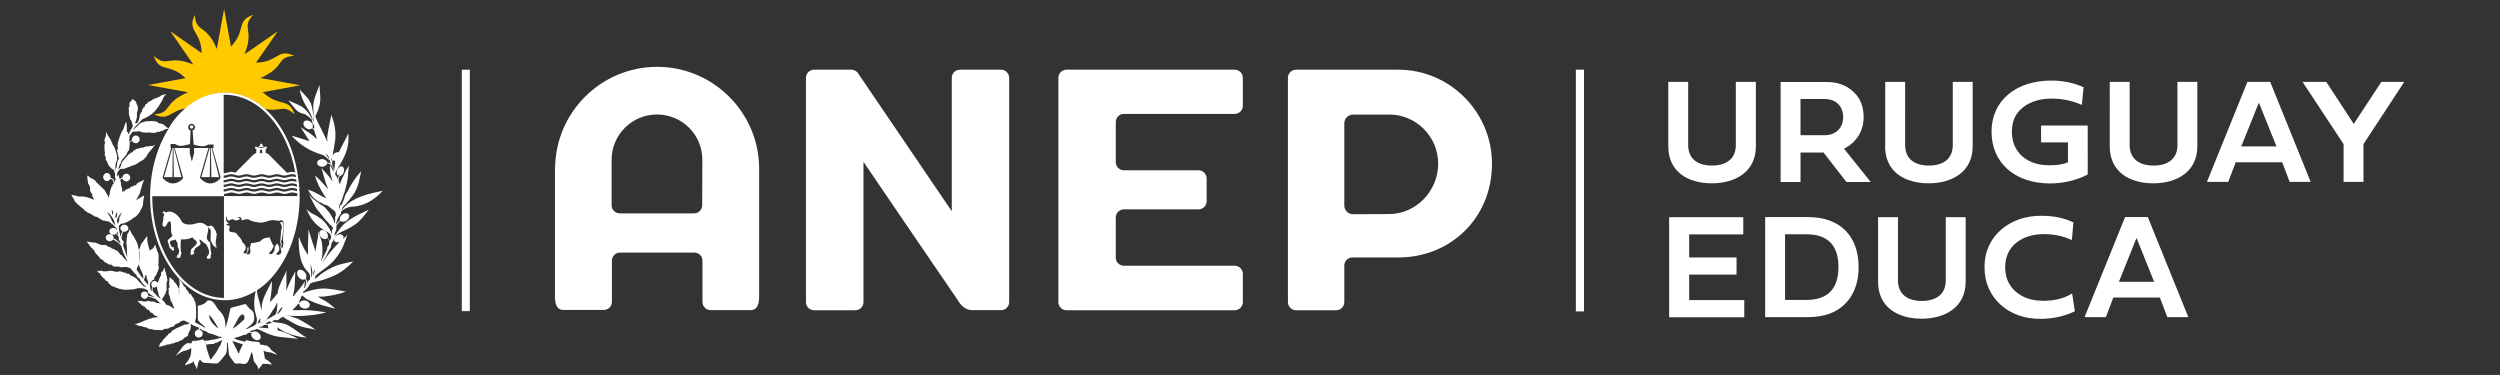
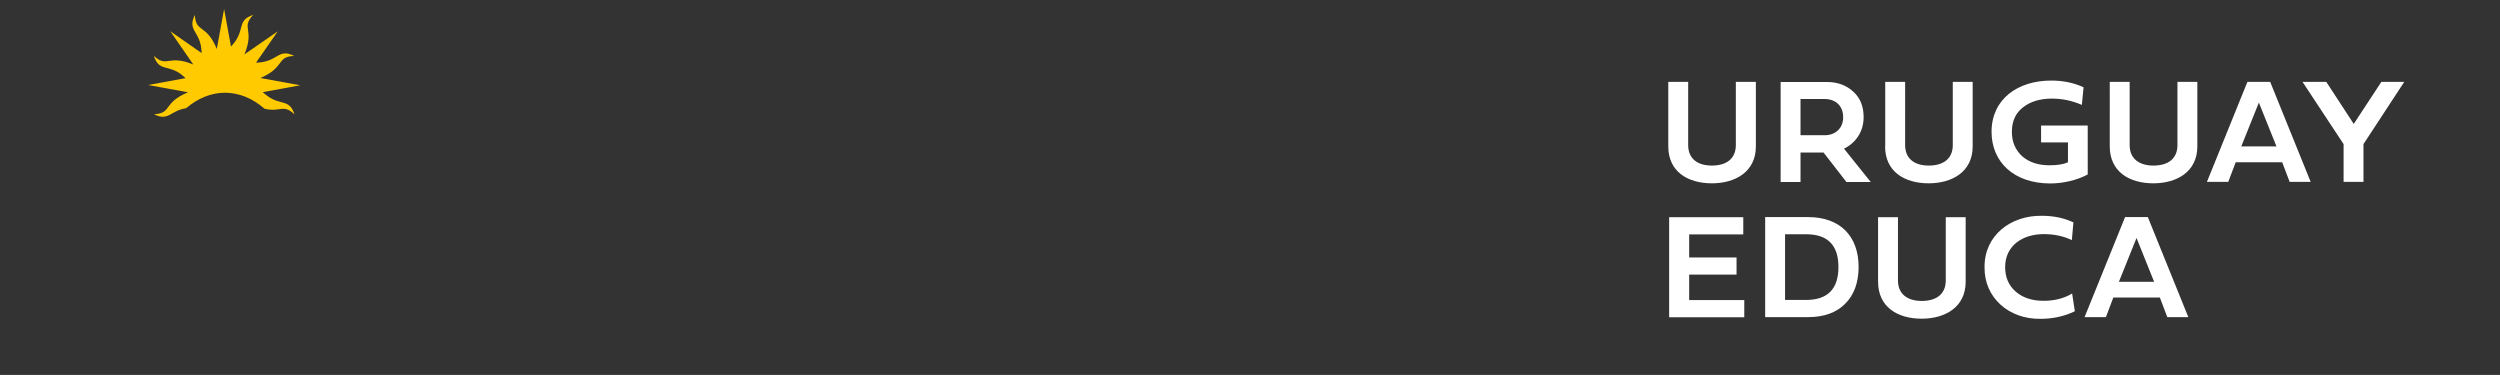
<svg xmlns="http://www.w3.org/2000/svg" version="1.1" id="Capa_1" x="0px" y="0px" viewBox="0 0 1747 262" style="enable-background:new 0 0 1747 262;" xml:space="preserve">
  <rect x="0" y="0" width="1747" height="262" fill="#333333" stroke="none" />
  <style type="text/css">
	.st0{fill:#FFFFFF;}
	.st1{fill:#FFCB00;}
</style>
  <g>
-     <path class="st0" d="M322.7,217.4h5.6V48.7h-5.6V217.4z M490.8,111.6L490.8,111.6l-0.1,31.8h0c0,3.1-2.5,5.7-5.7,5.7h-51.9   c-3.1,0-5.7-2.5-5.7-5.7v-31.8h0c0-17.4,14.2-31.6,31.7-31.6C476.7,80,490.8,94.2,490.8,111.6 M530.5,207.6v-92.9l0,3.3   c0-39.3-32-71.3-71.3-71.3c-39.3,0-71.3,32-71.3,71.3l-0.1-3.3v92.9c0,6.5,2.5,9,5.7,9h28.4c3.1,0,5.7-2.5,5.7-5.7v-28.7   c0-3.1,2.5-5.7,5.7-5.7h51.9c3.1,0,5.7,2.5,5.7,5.7V211c0,3.1,2.5,5.7,5.7,5.7h28.4C528,216.6,530.5,214.1,530.5,207.6    M705.2,211.1V54.4c0-3.1-2.5-5.7-5.7-5.7h-28.7c-3.1,0-5.7,2.5-5.7,5.7v93.2l-65.7-96.7c-1-1.3-2.7-2.2-4.5-2.2h0h-26   c-3.1,0-5.7,2.5-5.7,5.7v156.7c0,3.1,2.5,5.7,5.7,5.7h28.8c3.1,0,5.7-2.5,5.7-5.7h0l0-98c0,0,66,97,67.7,99.3   c1.7,2.3,5,4.3,7.9,4.3h1.5h19.1C702.6,216.8,705.2,214.2,705.2,211.1 M868.5,211.1v-19.7c0-3.1-2.5-5.7-5.7-5.7v0h-77.4   c-3.1,0-5.7-2.5-5.7-5.7v-28c0-3.1,2.5-5.7,5.7-5.7h52.1c3.1,0,5.7-2.5,5.7-5.7v-15.9c0-3.1-2.5-5.7-5.7-5.7h-52.1   c-3.1,0-5.7-2.5-5.7-5.7v-28c0-3.1,2.5-5.7,5.7-5.7v0h77.4v0c3.1,0,5.7-2.5,5.7-5.7V54.4c0-3.1-2.5-5.7-5.7-5.7H745.3   c-3.1,0-5.7,2.5-5.7,5.7v156.7c0,3.1,2.5,5.7,5.7,5.7h117.5C865.9,216.8,868.5,214.2,868.5,211.1 M1005,114.4   c0,19-15.4,35.2-34.4,35.2l-25.1,0.1c-3.4,0-6.1-2.7-6.1-6.1V86.2c0-3.4,2.7-6.1,6.1-6.1v0h25.1V80C989.6,80,1005,95.4,1005,114.4    M1042.6,114.4c0-36.1-29.4-65.7-65.5-65.7l-71.4,0l0,0c-3.1,0-5.7,2.5-5.7,5.7v156.7c0,3.1,2.5,5.7,5.7,5.7v0h28v0   c3.1,0,5.7-2.5,5.7-5.7v-25.5c0-3.1,2.5-5.7,5.7-5.7v0h32C1013.1,180,1042.6,152.8,1042.6,114.4 M1106.9,48.7h-5.7v168.9h5.7V48.7z   " />
-     <path class="st0" d="M100.5,131.5C100.5,131.5,100.5,131.5,100.5,131.5C100.5,131.5,100.5,131.5,100.5,131.5" />
-     <path class="st0" d="M100.8,131c-0.1,0.1-0.2,0.3-0.3,0.4v0C100.7,131.3,100.7,131.2,100.8,131" />
-   </g>
+     </g>
  <polygon class="st0" points="100.4,132.4 100.6,132 100.6,132 " />
  <g>
    <path class="st1" d="M205.6,39.1c-11.5-5.8-11.1,4.4-26.7,4.7l15.2-21.9L170.8,38c7.4-17.8-2.7-18.2,6.1-27.6   c-11.5,3.8-5.5,10.2-13.8,20.2c-0.4,0.5-0.9,1-1.3,1.5c-0.1,0.1-0.3,0.3-0.4,0.4l-4.8-26.2l-5.1,27.9c-7.3-17.8-14.8-11-15.3-23.8   c-5.8,11.5,4.4,11.1,4.7,26.7L119,21.8l16.1,23.3c-17.8-7.4-18.2,2.7-27.6-6.1c3.5,10.9,9.4,6.2,18.5,12.5c0.3,0.2,0.7,0.5,1,0.8   c0.9,0.7,1.7,1.4,2.7,2.3l-26.2,4.8l27.9,5.1c-17.8,7.3-11,14.8-23.8,15.3c10.3,5.2,11.1-2.4,22.5-4.2c8.1-6.9,17.4-10.8,27.1-10.8   c10,0,19.4,4,27.7,11.2c11.3,2.6,12.9-3.6,20.9,3.9c-3.7-11.3-9.9-5.7-19.7-13.4c-0.4-0.3-0.9-0.7-1.3-1.1   c-0.1-0.1-0.2-0.1-0.3-0.2c-0.3-0.3-0.6-0.6-0.9-0.8l26.2-4.8l-27.9-5.1C199.6,47,192.8,39.5,205.6,39.1" />
-     <path class="st0" d="M92.3,97.8L92.3,97.8L92.3,97.8z M90,94.2l-0.6-1.7l-0.8-0.6v-1.2v-1.5v-1.6l-0.2-1.1l-0.3-1.5l-0.9,2.1   l-0.3,1.3l-0.7,1.8L85.8,91l-0.6,0.7l-0.4,1.2l-0.4,0.6l-0.2,0.9l-0.5,0.6l-0.2,1.4L83,97.2L82.9,98l-0.5,1.2l-0.1,1.2l-0.2,1.8   l0.4,1.1l-0.3,0.7l-0.4,1.3l0.5,1.5v1.3l0.5,1.8l0.4,0.7l-0.4,0.7l-0.8,1.7l-0.2,1.7l-0.1,0.8l-0.1,1.3l-0.6,0.7l-0.3,0.4l-0.1,0.5   l-0.1,0.5l0.2,0.8l0.2,0.6l0,0l0,0l-0.7-1.7l0.5-1.8v-1.4l0.3-1.5l0.3-1.2l0.2,0.2l0.3-1.6v-1.7l-0.3-2.1l-0.5-1.6l-0.8-2.4   l-0.7-1.4l-0.7-0.9l-0.5-1.5l-1.1-2.2l-1-1.6l-1.3-2.1v-0.1l-0.6-1.4l-0.1-0.4l0.1,0l-0.1-0.3l-0.1,1.7l-0.2,2.2l-0.5,0.9l-0.2,0.7   L73,97.9v0.7l0.4,0.7l-0.1,0.6l-0.1,0.8l-0.2,0.5v0.7v0.8v1l0.2,0.6l-0.2,0.5v0.4l0.2,0.7l0.2,0.4l-0.3,1.9l0.3,0.4v0.4l0.5,0.8   v1.4L74,112l1,1.1l0.2,0.9l0.8,1.7l1,1.1l1.1,1.1l1.3,0.7l0.5,1.3l0.5,1.2v1.7v1.1l0.3,1l0.3,0.4l0.1-0.1l0.7-0.7l0.1-0.2v-0.9   l-0.1-1.6l0.3-1.4l1.2-1.6l0.8-0.7l2.8-0.2l2-0.8l1.6-0.6l1.5-0.6l1.8-0.6l1.3-0.5l2.2-1.5l2.8-1.6l2.1-2.2l1.1-1.9l1.1-1.5l2-2.3   l0.8-1.2l1.4-1.5l-2,0.9H106l-1.7,0.2l-1.5,0.1l-1,0.1l-1.7,0.7l-1.3,0.1l-1.8,0.5l-2,0.5l-0.9,0.8l-0.6,0.1l-1.1,1.4l-1,0.2   c0,0-0.8,0.9-1.1,1c-0.4,0.2-0.7,0.5-0.7,0.5l-0.7,0.8l-0.5,0.5l-0.1,0.4l-0.4,0.4l-0.5,0.1l-0.6,1.2l-0.5,0.4l-0.4,0.4l-0.9,1.4   l-0.3,1.3l-0.5,1.2L84,117l-1.4,1.5l0.5-2l0.4-1.1l0.8-1.3l0.5-1.7l1.3-1.7l1.1-1.2l1.4-2l0.6-1.5l1-1.2l0.2-1.9l0.3-2.6L90.3,99   l0.1,0.6l0.5-0.4l1.2-0.8l0.2-0.1v0c0.4,1.1,1.4,1.8,2.6,1.8c1.5,0,2.7-1.2,2.7-2.7c0-1.5-1.2-2.7-2.7-2.7c-1.5,0-2.7,1.3-2.7,2.7   c0,0.1,0,0.3,0.1,0.4L91,98.6l-0.8,0.3l0.4-3.1L90,94.2z M100.6,137.3C100.6,137.3,100.6,137.3,100.6,137.3   c0.1-0.1,0.1-0.1,0.2-0.3C100.8,137.1,100.7,137.2,100.6,137.3 M183.1,240.5l-0.2,0l0.3,0.1L183.1,240.5z M133.9,89.9   c0.7,0,1.2-0.6,1.2-1.2c0-0.7-0.5-1.2-1.2-1.2c-0.7,0-1.2,0.6-1.2,1.2C132.7,89.3,133.2,89.9,133.9,89.9 M180.9,102.4   c0,0.1,0,0.4,0.1,0.5h3c0.1-0.2,0.1-0.4,0.1-0.5c0-0.3-0.2-0.5-0.4-0.5h-0.6H182h-0.7C181,101.9,180.9,102.2,180.9,102.4    M183.2,101.9c0.2-0.3,0.3-0.4,0.3-0.7c0-0.4-0.4-0.8-0.9-0.8c-0.5,0-0.9,0.4-0.9,0.9c0,0.2,0.1,0.3,0.3,0.6H183.2z M151.8,173.7   c-0.1-0.5-1.1-1.1-1.3-1.9c0.3-0.2,0.6,0.4,1.2,0.2c-2.1-1.6-0.2-5.2-0.4-7.9c0.1-0.3,0.3,0.3,0.3,0.5c0.2-0.8-0.4-1.7-0.7-2.3   c0-0.4,0.4,0.3,0.3-0.2c-1.2-1.4-1.7-4.1-3.8-4.4c-0.7-0.1-1.4,0.5-2.1,0.4c-0.6,0-1.2-0.8-2-1.3c-1.2-0.8-3-1.5-5.1-1   c-1.5,0.4-3,1-5,1.1c-2.5,0.2-4.7-0.4-5.8-1.6c-0.7-0.7-1-1.8-1.6-2.6c-1.8-2.5-5.7-6.4-9.9-4.2c-0.6-0.4-1.1-1.1-1.6-1   c-0.1,0.4,0.2,0.8,0.2,0.8s-0.6-0.3-1-0.1c0,0.6,1.1,0.9,1.2,1.6c0.1,0.6-0.4,1.1-0.6,1.8c0,0.2,0.1,0.5,0.1,0.8   c-0.1,2.4-1.3,4.4-0.2,5.8c2.5,1.1,2.4-2.3,3.8-3.2c0.3-0.2,0.7,0.1,1-0.5c1.7,2.5-0.3,7.9,1.8,10c-0.4,0.7-1.1,1.2-1.7,1.8   c-0.4,0.4-1.5,1.2-1.7,1.7c-0.2,0.7,0.4,1.8,0.7,2.7c0.3,0.9,0.5,1.7,0.7,2.7c1.2,0.4,1.3,1.8,3,1.7c0.3-0.9-0.3-1.8-0.5-2.6   c-0.4,0.1-0.7,0.2-1,0.3c-0.3-1.3-1.7-2.3-1.3-3.8c0.4-1.3,2.8-0.9,4-1.7c0.1,1.2,1.3,2.1,1.4,3.6c0,0.3-0.2,0.7-0.1,1   c0.2,1.4,1.3,2.5,1.1,3.9c-0.1,0.6-0.7,1.1-0.3,1.8c-0.9,0.3-1.2,1.3-1.6,2.2c0.7,0.5,1.9,0.5,2.7,0.1c0.4-1,0.1-2.1,0.9-2.7   c-1.1-3-0.6-6.3-0.5-9.9c3.4,0.2,6.2-0.3,8.1-1.6c0.4,1.8,3.3,2.2,3.1,4.1c-0.1,0.7-2.1,2.7-2.7,3.2c-0.4,0.4-1,0.7-1.3,1.2   c-0.2,1.5-0.6,2.2-0.4,3.8c1.3,0.4,2.1-0.5,2.6-1.2c0-0.6-0.4-0.8-0.7-1.1c0.1-0.4,0.7-0.3,0.8-0.7c0-2.3,3.5-2.7,4.1-4.3   c0.5-1.3-0.6-1.8-0.7-3.3c1.7,0.3,2.7,2.4,4.5,3c1.1,1.5,2.7,4.3,2.2,6.9c-0.2,0.9-1.5,1.7-1.6,2.9c0.3,0.8,1.8,0.8,2.6,0.3   c0.6-1.2-0.1-2.4,0.8-3.4c-1-2.3-0.6-4.8-1-7.4c-0.1-0.5-1-0.9-1.3-1.3c-2.4-2.8,0.6-5.7-0.1-9.4c0.8,0.2,1.2,0.8,1.4,1.6   c0.2,0,0.1-0.4,0.1-0.6c0.7,0.7,0.5,2.7,0,3.5c0.2,0.2,0.4-0.4,0.7-0.5c-0.2,0.8-0.3,1.7-0.8,2.2c0.1,0.5,0.4-0.3,0.7-0.3   c-0.4,1.1-0.5,2.5-0.3,3.8c0.2-0.1,0.1-0.5,0.2-0.7c0.4,2,1.5,3.3,2.6,4.6c0.2-0.2-0.3-0.6-0.3-0.9   C150.1,172.7,150.9,173.2,151.8,173.7 M233.5,119.5v0.2v0l-0.2,1.2v0l0.2-1.2l-0.1-1.2l-0.5-1.4l-0.6-1.4l-0.2-1l0.1-1.8l0.3-0.9   c0.5,0.3,1.1,0.4,1.7,0.3c-0.3,2-0.2,4-0.6,6L233.5,119.5z M232.1,111.6l-0.6,1.1v-2.2c0-0.1,0-0.2,0.1-0.3   C231.6,110.7,231.7,111.2,232.1,111.6C232,111.6,232,111.6,232.1,111.6 M233,120.6l0.2,0.2l0,0.1L233,120.6z M219.5,81.7l-0.5,3.9   c0,0.1,0,0.1,0,0.2l0-0.2v0c-0.1-0.9-0.2-1.9,0.1-2.9C219.2,82.4,219.4,82,219.5,81.7 M234.3,156.6l-0.5,0.5l0,0L234.3,156.6z    M232.5,168.9l0.7-0.4l0.4-0.3c0.1,0.1,0.1,0.3,0.2,0.4c0.8,0.9,2.3,0.9,3.6,0.3c-2.5,2.6-4.9,5.2-7.2,8c-2.3,2.9-5,7.1-5,7.1   l1.7-3.3l0.4-0.6l0.8-1.4l0.5-1.2l0.6-1l0.5-1.2l0.5-0.9l0.5-0.8l0.4-0.6l0.1-0.7l0.2-0.7l0.2-0.9V170l0.3-0.4L232.5,168.9z    M219.9,189.7l-1.1,3.2v-0.1l0.1-1.7l0.5-1.8l0.5-0.8V189.7z M218.8,193.5L218.8,193.5L218.8,193.5z M218.3,190.6l-0.5,2.4   l-0.5,0.9l0.2-2.8l-0.2-2.4l-0.2-2.3l-0.2-1.4l-1-2.2v0l1.3,2.8l0.6,1.7l0.3,1.4L218.3,190.6z M217.1,196l0.2,0.3l0,0L217.1,196z    M213.1,193.6L213.1,193.6L213.1,193.6L213.1,193.6z M197.5,214.3l-0.7,1.8l-1.1,1.8l-1.3,1.2l-0.8,0.4l-0.4,0.7l0.4-0.7l0.8-1.5   l0.8-1.2l1.1-1.5L197.5,214.3z M193.8,212.6l-0.2,2.3v1.5l-0.5,2l-0.7,1.5l-0.3,0.1l-2.4,1.5l-3.3,1.8l-0.1,0.1l-0.2,0.2l-3.9,2.5   l0.1-0.1l-1,0.6v0l1.4-0.9h0l-0.5,0.3l-0.1,0.1l4-2.6l0.7-1l0.5-0.7l1.4-1.9l1.9-3.1l1.6-2.3l1-2.2l0.5-1.1V212.6z M181.9,223.7   l-0.1,1.7l-0.2,0.9l0.2-0.9v-0.1l-0.2,0.1l-1.4,0.7l-0.1,0.3l-0.1,0.1l0.1-0.1l0.2-1.2l0.5-1.1l0.7-1.2l0.4-0.6V223.7z    M180.8,228.7l0.1-0.3l1.3-0.1h0.5l1.2-0.7l0.5-0.5l1.3-0.1h1.6c-0.2,0.7-0.1,1.6,0.3,2.4c-2.9-0.3-5.1-0.3-6.2-0.6L180.8,228.7z    M188.5,223.9l0.2-0.3h0L188.5,223.9z M187.6,226.4L187.6,226.4l-2.2-0.3l1-0.6l1-0.5l1.2-0.4l-0.2-0.3l0.3,0.3l0.9,0.7   c0.2,0.2,0.5,0.4,0.7,0.6C189.3,225.6,188.3,225.7,187.6,226.4L187.6,226.4z M191.5,221.1l0.6-0.4L191.5,221.1L191.5,221.1z    M191.6,223L191.6,223L191.6,223L191.6,223z M180.8,169c-1.5,0.4-3.4,0.7-5.5,1l-0.2,1.5l-0.4,1.6c0.2,1.3,0.5,2.4,0.1,3.6l-0.5,1   c-1,0-1.7,0.1-1.9-0.1c-0.2-0.3,0.4-0.9,1.1-2.4l0.2-1.3v-0.9l-0.4-0.3l-0.4,0.5l-0.1,1.2l0.1,1.1c-0.4,0.7-0.6,1.3-1.3,1.7   l-0.6-0.1c-0.6,0-0.8-0.1-0.8-0.2c-0.1-0.3,0.2-1,0.6-1.5l0.7-1l0.2-0.9c0-1.3-0.3-2.2-1-3c0,0,0,0,0,0h0c-0.3-0.3-0.7-0.6-1.1-0.9   c-0.8-2.2-1.6-3.5-3.4-5c-0.7-2.1-2.7-2.4-4.7-2.4c-1.2-0.6-1.4-0.9-1.4-2.2l0.3-0.5l0.1-1.7c-1.2-0.2-1.7-0.2-2.5-0.9l1.3-0.5   l0.6-0.3l-1.5-1.2c-0.6-1.6-0.6-2.5,0.2-4c0,1.3-0.2,3.3,1.7,3.3c0.2-0.4,0.6-0.7,1-0.8c0.5-0.2,1.3-0.1,1.8-0.1l0.8,0.5   c0.5,0.3,2.8,0.4,3.6-0.7c0.4-0.7-0.8-0.9-1.7-1.2c0.8-0.2,1.8-0.4,2.6,0.2c0.4,0.3,0.4,1.1,0.3,1.8h0.4c1.5-0.2,2.4-0.8,3.9-0.7   c1.6,0.1,1.2,1.6,9.1,2.4c3.4-0.1,5.2-1.6,8.4-1.8c1.7-0.1,2.6,0.5,4.4,0.5c2.1-0.5,2.8-0.8,3.3,1.6c0.3,4.1-0.5,8.2-0.4,12.2   c0.5,2.1,0.2,3.6-0.6,5.6l-0.6-1v-0.7c0.6-1.4,0.4-1.8-0.4-3.1l0.7-1.3c0.7-3.6,1.5-8.1,0.9-11.7c-0.4-0.8-0.6-0.9-1.5-0.7   l-0.6,0.4l0.4,0.6l0.7,1.3l0.1,0.7v1.5l-0.4,1.2l-0.2,2.2l-0.1,1.9l-0.2,1.9l-0.1,1.2l-0.2,1c0.7,1.5,0.7,1.7,0.3,3.2   c0.1,1.1,0.3,2,0.6,3.1c0.2,1.4-0.5,2.1-1.8,2.7l-1.1-0.1l-0.7-0.4c0.2-0.4,0.7-0.9,1.3-1.5c1.4-1.6,0.9-3.4,0.2-5   c-0.3-0.3-0.6-0.6-0.8-0.9l-0.4,0.4l-0.7,1l-0.7,1.3c0,1.8,0.1,2.1-1,3.6l-0.4,0.6c-0.7,0.5-1.2,0.5-2,0.6l-0.4-0.7l0.4-0.6   l0.1-0.6l0.8-0.3c0.7-1.2,1.3-2.1,1.8-3.3l-0.1-0.7l-0.5-0.6c-0.7-1.8-1.6-3-2.1-5h-0.1C182.3,166.2,183.1,168.6,180.8,169    M207.7,137h-51.2v51.7v19.5c-27.7-0.4-50.1-32.1-50.1-71c0,0,0-0.1,0-0.1h50.1v-1.6c1.8,0,3.5-1,5.3-1c1.8,0,3.5,1,5.3,1   s3.5-1,5.3-1c1.8,0,3.4,1,5.3,1c1.8,0,3.4-1,5.3-1c1.8,0,3.5,1,5.3,1c1.8,0,3.5-1,5.3-1c1.8,0,3.4,1,5.3,1c1.8,0,3.4-1,5.3-1   c1.3,0,2.5,0.4,3.7,0.7C207.7,135.8,207.7,136.4,207.7,137 M207.6,133.6c-1.2-0.3-2.4-0.7-3.6-0.7c-1.8,0-3.5,1-5.3,1   c-1.8,0-3.5-1-5.3-1c-1.8,0-3.5,1-5.3,1c-1.8,0-3.5-1-5.3-1c-1.8,0-3.4,1-5.3,1c-1.8,0-3.5-1-5.3-1c-1.8,0-3.5,1-5.3,1   s-3.5-1-5.3-1c-1.8,0-3.5,1-5.3,1v-1.6c1.8,0,3.5-1,5.3-1c1.8,0,3.5,1,5.3,1s3.5-1,5.3-1c1.8,0,3.4,1,5.3,1c1.8,0,3.4-1,5.3-1   c1.8,0,3.5,1,5.3,1c1.8,0,3.5-1,5.3-1c1.8,0,3.4,1,5.3,1c1.8,0,3.4-1,5.3-1c1.2,0,2.4,0.4,3.6,0.7   C207.6,132.5,207.6,133,207.6,133.6 M207.5,130.4c-1.2-0.3-2.3-0.7-3.5-0.7c-1.8,0-3.5,1-5.3,1c-1.8,0-3.5-1-5.3-1   c-1.8,0-3.5,1-5.3,1c-1.8,0-3.5-1-5.3-1c-1.8,0-3.4,1-5.3,1c-1.8,0-3.5-1-5.3-1c-1.8,0-3.5,1-5.3,1s-3.5-1-5.3-1   c-1.8,0-3.5,1-5.3,1v-1.6c1.8,0,3.5-1,5.3-1c1.8,0,3.5,1,5.3,1s3.5-1,5.3-1c1.8,0,3.4,1,5.3,1c1.8,0,3.4-1,5.3-1c1.8,0,3.5,1,5.3,1   c1.8,0,3.5-1,5.3-1c1.8,0,3.4,1,5.3,1c1.8,0,3.4-1,5.3-1c1.2,0,2.3,0.4,3.4,0.7C207.4,129.3,207.5,129.8,207.5,130.4 M207.2,127.1   c-1.1-0.3-2.1-0.6-3.2-0.6c-1.8,0-3.5,1-5.3,1c-1.8,0-3.5-1-5.3-1c-1.8,0-3.5,1-5.3,1c-1.8,0-3.5-1-5.3-1c-1.8,0-3.4,1-5.3,1   c-1.8,0-3.5-1-5.3-1c-1.8,0-3.5,1-5.3,1s-3.5-1-5.3-1c-1.8,0-3.5,1-5.3,1v-1.6c1.8,0,3.5-1,5.3-1c1.8,0,3.5,1,5.3,1s3.5-1,5.3-1   c1.8,0,3.4,1,5.3,1c1.8,0,3.4-1,5.3-1c1.8,0,3.5,1,5.3,1c1.8,0,3.5-1,5.3-1c1.8,0,3.4,1,5.3,1c1.8,0,3.4-1,5.3-1c1,0,2,0.3,3,0.6   C207.1,126,207.1,126.6,207.2,127.1 M181.6,107v-1.5c0-0.6,0.4-1,0.8-1c0.4,0,0.8,0.5,0.8,1v1.5H181.6z M188.1,122.7   c1.8,0,3.5-1,5.3-1c1.8,0,3.4,1,5.3,1c1.8,0,3.4-1,5.3-1c0.9,0,1.8,0.2,2.6,0.5c0.1,0.5,0.2,1.1,0.2,1.6c-0.9-0.3-1.9-0.5-2.8-0.5   c-1.8,0-3.5,1-5.3,1c-1.8,0-3.5-1-5.3-1c-1.8,0-3.5,1-5.3,1c-1.8,0-3.5-1-5.3-1c-1.8,0-3.4,1-5.3,1c-1.8,0-3.5-1-5.3-1   c-1.8,0-3.5,1-5.3,1s-3.5-1-5.3-1c-1.8,0-3.5,1-5.3,1v-1.6c1.8,0,3.5-1,5.3-1c1.8,0,3.5,1,5.3,1s3.5-1,5.3-1c1.8,0,3.4,1,5.3,1   c1.8,0,3.4-1,5.3-1C184.7,121.7,186.3,122.7,188.1,122.7 M206.3,120.5c-0.8-0.2-1.5-0.4-2.3-0.4c-1.2,0-2.3,0.4-3.4,0.7   c-3.1-3.1-11.2-11.1-12.4-12.5c-1.2-1.4-2.4-1.3-2.4-1.3s-0.1,0-0.2,0v-3h0.8v-1.5h-1.6v0.5H184c-0.1,0.3-0.2,0.5-0.3,0.5l-2.5-0.1   c-0.1,0-0.2-0.2-0.3-0.4h-1v-0.5h-1.6v1.5h0.8v3h0.2c0,0,0,0-0.1,0c-1,0-2.4,1.3-2.4,1.3l-12.3,12.4c-0.9-0.3-1.9-0.6-2.9-0.6   c-1.8,0-3.5,1-5.3,1V66.2c0.2,0,0.4,0,0.6,0C180.9,66.2,200.9,89.4,206.3,120.5 M154,124.5c-0.2,0.7-7,7.9-14.1,0   c-0.1-0.6-0.1-0.8-0.1-0.8l5.9-20.3h0.8l-5.8,20.4h5.9l0.3-20.4h0.5l0.3,20.4h5.4l-5.2-20.4h0.5l5.7,20.2   C153.9,123.7,153.9,123.9,154,124.5 M149.3,103.4h-13.7v3.7l-1.5,5.8l-1.5-5.8v-3.7v0h-13.4v-2.8c0,0,2.2,0.1,2.9,0   c2.8,1.4,3.8,2,10.6,0.1c0.3-1.7,0.4-9.4,0.4-9.4h0.5c-1.2-0.1-2.1-1.1-2.1-2.4c0-1.3,1.1-2.4,2.4-2.4c1.3,0,2.4,1.1,2.4,2.4   c0,1.2-0.9,2.2-2.1,2.4h0.4c0,0,0.7,8.7,0.7,9.7h0.2v0.1c1.8,0.3,6.3,2.4,10.1-0.1h0h3.6V103.4z M126.8,123.9l-5.2-20.4h0.5   l5.7,20.2c0,0,0,0.2,0.1,0.8c-0.2,0.7-7,7.9-14.1,0c-0.1-0.6-0.1-0.8-0.1-0.8l5.9-20.3h0.8l-5.8,20.4h5.9l0.2-20.4h0.5l0.3,20.4   H126.8z M179,226.6L179,226.6L179,226.6L179,226.6z M170.3,223.5c-2,1.8-3.9,3.7-6.1,5.1l-0.8,0.6l-0.7,0.4l-0.3,0.5l1-2l1.7-3.1   l1.4-2.6l1.3-1.8l1.7-1l1.7-0.8l-1.7,0.8h0.1C171,220.4,171.3,222.6,170.3,223.5 M171.4,218.8l1.9-0.9l1.5-0.2l0.9,0.3l0.6,0.9   l0.5,1.2l0.2,1.7l-0.3,1.6l-0.4,1.3l-1.4,1.5l-1.1,1l-0.9,0.7l-1.1,0.9l-0.2,0.1l-0.2,0.1l0.2-0.1l0.2-0.1l1.1-0.9l0.9-0.7l1.1-1   l1.4-1.5l0.4-1.3l0.3-1.6l-0.2-1.7l-0.5-1.2l-0.6-0.9l-0.9-0.3l-1.5,0.2L171.4,218.8z M162.4,238.2l0.3,0.1l5,1.7l2,0.6l-0.2,0.4   c-0.6,1.6-2,4.2-2.1,4.4c-0.1,0.5,0,1-0.4,1.3l-0.4,0.2l-0.2-0.4C165.4,244.1,163.7,241.3,162.4,238.2 M152.4,229.5l-0.5-0.4   c-3.3-2.9-5.3-4.6-5.9-9.1c2.7,2.4,4,5.2,5.9,8.1L152.4,229.5z M114.9,212.8l-0.9-0.5l-1-0.4l1,0.4L114.9,212.8z M112.2,209   l-0.7-0.7l-1.4-1.1l-0.9-1.1l-1.7-1.7l-0.9-1.3l0-0.9l0.2-1.7l0,0v0.1c0.3,0.2,0.7,0.3,1.1,0.3c0.7,0,1.4-0.4,1.8-0.9v0.6l0.3,2   l0.7,2.3l0,0.4l0.4,1.5l0.9,1.4L112.2,209z M110.1,199.3L110.1,199.3C110.1,199.3,110.1,199.3,110.1,199.3L110.1,199.3z    M103.6,198.5l-0.3,0.4l-0.7-1l-1.4-1.5l-0.5-0.5l-0.1-0.1v-0.2l0.4-1.2l0.5-1.6l0.4-0.7l-0.4-0.4v0l0.9,0.9l0.1,1.8l0.7,1.5   l0.3,1.3L103.6,198.5z M101.6,189.8l-0.7-0.6v0L101.6,189.8L101.6,189.8z M100.1,194.9L100.1,194.9l-1.6-2l-2-3l-1-1.4l0.1-0.7   l0.6-1.5l0.8-1.5l0.1,0.4l0.4,1.2l0.4,0.8v0.7l0.5,0.7l0.9,1.9l0.7,1.9l0.1,1.8L100.1,194.9z M82.9,155.2l-0.5,1.3l-0.2-0.5v0   l-0.1-0.3l-0.5-1.4l0.1-0.2l0.5-1.6l1.1-2l0.8-1.2l1.8-1.7l-1,1l-0.3,1l-0.4,0.4l-0.1,1.1l-0.7,0.8l-0.1,2L82.9,155.2z M81.8,147.9   l0.1,1.2l-0.1,1.3l-0.7,2.2l0,0.1l-0.6-1.4l0.6-1.8l0.8-1.8L81.8,147.9z M80.4,156.9l0.2,0.7l-1.3-1.5l-1-1.4l-0.6-1.6l-0.9-1.7   l-1.1-1.8l-0.9-1.2l1.4,0.7l0.1,0.1l1.6,2l1.4,2.1l0.4,0.8l0.2,0.9l0.3,1L80.4,156.9z M79.1,148.4l-0.6,2.1l-0.1-0.3l-0.2-1.3v-2.5   L79,148L79.1,148.4z M103.4,207L103.4,207L103.4,207L103.4,207z M146.5,251.8l-0.9,0.9l-1.3,0.3l1.3-0.3L146.5,251.8z M139.1,251.1   L139.1,251.1L139.1,251.1L139.1,251.1z M133.8,239.3c-0.1,0.2-0.3,0.6-0.3,0.6h0C133.5,239.7,133.6,239.5,133.8,239.3 M219.3,206.6   l2.4,0.2l0.1,0h-0.1L219.3,206.6z M237.4,152.8L237.4,152.8l0.2,0.4L237.4,152.8z M236.9,145.1v-0.7l0.2-1l0.7-1.4l0.7-1.5l0.8-1.9   l0.7-2.3l0.8-2.1l0.7-2.6l0.8-3.2l0.6-3.1l0.3-2.6v-1.8l0.4-3l0.2-2.1l-2.1,3.4l-1.2,2.6l-1.1,2.2l-1.1,2.4l-0.5,1.5l-0.4,1.5   l0.1,1.1l-0.1-2.1l-1-2.1l0.4,0.6l-0.2-1.5l0.6-2l0.7-1.3l-0.5-0.2l-0.5,0.7l-0.5,1.2l-0.4,1.2l0.4,1.1l-1-2.4l-1.1-1.8l-0.2-0.3   l0.1,0.2v-0.6l1-2.2c5.4-8.8,9.3-15.4,8.1-25.8c-1.8,4.5-4.5,8.7-6.5,13.2c-1-0.2-2.3,0.1-3.3,0.9c-0.6,0.5-1,1.2-1.2,1.8   c0.6-3.6,1.4-7.2,1.9-10.8c0.7-6.5-0.3-11.6-2.5-17.7l0-0.2v0.2c-0.1-0.2-0.1-0.3-0.1-0.5c-1.2,6.1-3.5,16.2-2.9,17.7l0.3,1V99   l-0.6-0.7c-2.5-5.7-5.7-11.1-8.1-16.9c0.1-0.2,0.2-0.5,0.3-0.7c2.9-6,3.7-9.5,3-16.2l-0.4-5.2c-1.6,5.1-4.2,9.7-4.3,15.2   c0,2.8,0.3,5.6,0.2,8.3c-0.4-2.9-0.5-6-1.3-8.8c-1.4-5-5-7.7-8.4-11.4c0.7,3.2,1.5,5.6,2.9,8.6c1.6,3.2,3.7,6,5.1,9.2   c0.6,1.2,0.8,2.4,1.2,3.7c-2.1-3.9-5-8.5-9.2-10.4c-2.6-1.2-5.3-2.4-7.9-3.6c1.6,2.1,3.2,4.2,5,6.2c2.8,3.2,5.9,3.1,6.8,3.6   c1.6,1,3,2.1,4.4,3.4c0.5,1.3,0.4,2.6,1.2,3.7l0.7,0.7l0,0.9l-0.1,1.5c-0.4-0.3-0.7-0.7-1.1-1c0.6-1.2,0.1-2.7-1.2-3.9   c-1.5-1.2-3.6-1.4-4.6-0.3l-0.4,0.5c-0.5,1.2,0,2.7,1.3,3.8c1.5,1.3,3.6,1.5,4.6,0.4c0,0,0,0,0-0.1l1.5,1.6l0.3,1.3l1.2,3.5   l0.2,1.3l-2.1-2l-2.9-2.3l-2.3-1.4l-3.9-2.7l3.1,5l2.7,4.2l0.3,0.5l-1.2-0.2l-5.5-1.8l-5.8-1.7c6.5,6.9,12.6,10.7,22.1,13.6   c0.6,0.4,1.2,0.7,1.7,1.2l2.1,1.9l0.7,0.2l-0.1-0.5l0-0.1v0l-0.1-0.2l-0.4-0.1l-0.6-1l-0.6-1l-0.5-0.9l-0.5-0.6l1,0.6l0.1,0.1   l0.9,1.3l0.7,1.8v0l0,0.1l0.2,0.8l0.8,2.3l-1.2-0.5l-1.7-0.5l0.3,0.1c-0.2-1.2-1.8-2.2-3.5-2.2c-1.9,0-3.5,1.2-3.5,2.6   c0,1.5,1.6,2.7,3.5,2.7c1.9,0,3.4-1.2,3.6-2.5l0.5,0.2l1.5,0.6l1.2,1.1l1.1,2.3l0.2,1.4v0.3l-0.4-0.6l-1.1-2l-0.8-1.9l-0.4,1.6   l0.1,1.3l0.2,2l0.3,1.8l0.6,2.1l0.7,2.3l0.6,2.7l-0.5-2.2l-1.1-1.7c-2-2.9-4.6-5.2-6.8-8c1.4,4.7,2.4,9,4.2,13.5l0.5,1.4l-0.1-0.1   c-3.2-3.5-5.7-6.7-9.2-9.6c1.6,5.2,3.8,9.8,6.5,13.8l1.4,2l0.2,0.2h0l-1.9-0.7l-3.6-2l-4.3-2.2l-3.1-1l1.3,2.2l1.4,2l1.4,1.5   l1.8,1.5l1.4,1.2l1.9,0.7l2.1,1.2l2.5,0.8l0.7,0.5l4.5,3.6l0.1,0.2l0.5,2.3l0.2-0.2l-0.2,0.2l-0.5,1l-0.1,0.9v1.3v1l-0.4,1.6v-0.1   h-0.2l-0.1-0.8l-0.3-1l-0.4-1.4l-0.8-1.2l-0.7-1.3l-1-1.5l-1.2-1.5l-0.7-0.8l-1.2-1.4l-1.4-1.2l-1.5-0.8l-1.2-0.9l-1.7-1.2   l-1.1-0.9l-1.3-1l-1.2-1l-1.5-1.7l0.2,0.9l0.8,1.2l0.5,1.1l0.8,1.5l1.5,2.8l0.9,1.5l1.1,1.5l1.1,1.3l1.1,1.4l1.3,1.6l1.1,1.5   l1.1,1.2l1.2,1.2l1.2,1.5l1.4,1.2l1.2,1.4L232,161l-0.2,1.8l-0.1,1.2l0,0v-0.2l-0.3-1.1l-0.3-1.2l-0.8-1.5l-1.2-1.8l-1.1-1.6   l-1.4-1.6l-1.1-1.1l-0.9-0.8l-1.4-0.9l-1.6-1.2l-1.1-0.6l-1.8-0.9l-1.1-0.6l-1.4-0.9l-1.4-1.2l-0.8-0.4l0.7,1l0.7,1.4l1.1,2.1   l1.1,1.9l1.4,1.6l1.2,1.5l1.9,1.8l1.3,1l2,1.5l2,1.1l0.6,0.4l1.9,1.2l0.8,0.7l0.8,2l0.4-1.3l-0.5,1.6l-0.3,1l-0.8,1.7l-0.4-0.9   l-0.4-0.9l-0.5-0.8l-0.1-0.7h0l0.1,0.4c0.4-1,0-2.5-1-3.6c-1.3-1.5-3.1-1.8-4.2-0.8c-1,1-0.8,3,0.5,4.4c1.3,1.5,3.2,1.8,4.2,0.8   c0.1-0.1,0.1-0.1,0.2-0.2v-0.1h0l0.5,0.7l0.5,1.1l0.4,1.2l-0.2,2l-0.6,0.6l-0.5,0.7l-0.2,1.5l-0.5,1.2l-1.4,2.8l-2.1,4.1l-0.3,0.3   l0.6-2.2l0.4-2.3v-2.3v-2.3l-0.2-2.2l-0.3-2.2l-0.8-2.6l-0.9-2.3l-0.8-2.3v2.3l-0.2,2l-0.5,3l-0.6,3.1l-0.4,2.5l-0.2,1.4l-0.3-1.3   l-0.4-1.5l-1.1-3.1l-1.1-3.4l-1.1-3.6l-0.8-2.8l-0.2,6.1l-0.2,4.8v4.2l0.1,3.8l-0.1-1.4l-0.5-0.5c-2.4-3.4-4.5-7.9-5.8-11.7   l-0.2,1.7c0.1,4.6,0.2,8.9,1.4,13.4c1,4,2.7,7.1,5.7,10l0.9,1.8v1.4l-0.2,1.6l-1,0.7l-0.5,0.6l-0.3,1.2l-0.1-1.7l-0.4-0.9l-0.4-0.8   l-0.1-0.1c0.7-1,0.5-2.8-0.6-4.1c-1.3-1.7-3.3-2.4-4.6-1.5c-1.2,0.9-1.2,3,0.1,4.7c1.3,1.7,3.4,2.3,4.6,1.5h0.1l-0.4-0.5l-0.2-0.5   l0.2,0.5l0.7,0.9l0.3,1.1l0.1,1.5l-0.4,1.2l-0.5,1.6l-0.8,0.4l-0.1,0.4l0.4-1.3l0.3-1.9l0.2-2c-2,3.4-4.2,5.8-6.8,8.9l-1.1,1.7   l-0.5-0.5c1.7-5.7,1.3-11.3,1.7-17c-2.1,3.9-4.1,7.8-5.7,11.9l-0.7,1.6l-0.1,0.1h0l0.2-1.9c0.2-3.3,0-6.5,0-9.7l0.1-2.8l-0.8,2.2   c-2,4.2-4.2,8-5.2,12.5l-0.1,1.3l-1.2,1.5l-2,2.4l-2,2.3l-0.1,0.3v-1.5c0.8-4.5,1.3-8.8,1.2-13.4c-2.4,5.3-5.6,10-6.8,15.6   l-0.2,1.7l-0.3,3.1l-0.2,2l0,0.2l0-0.2l0.1-1v-0.9l-0.1-1c-0.7-4.4-2.5-7.6-3-13c5.4-3.5,10.4-8.3,14.7-14.4   c9.8-13.7,15.2-31.9,15.2-51.2c0-0.6-0.1-1.2-0.1-1.8c0,0,0.1,0,0.1,0c0-0.5,0-1.1,0-1.6c-0.1,0-0.1,0-0.2,0c0-0.5-0.1-1.1-0.1-1.6   c0.1,0,0.2,0,0.2,0c0-0.5-0.1-1.1-0.1-1.6c-0.1,0-0.2,0-0.2-0.1c0-0.5-0.1-1.1-0.1-1.6c0.1,0,0.1,0,0.2,0.1   c-0.1-0.5-0.1-1.1-0.2-1.6c-0.1,0-0.1,0-0.2,0c-0.1-0.5-0.1-1.1-0.1-1.6c0,0,0,0,0,0c0-0.1,0-0.2-0.1-0.4   c-1.7-14.9-6.6-28.6-14.4-39.5c-9.9-13.8-23-21.3-37-21.3c-14,0-27.1,7.6-37,21.3c-0.8,1.1-1.4,2.5-2.2,3.7l-1.2-0.6l-0.7-0.5   l-0.2-0.4l-0.5-0.2l0.1,0.2l-0.4-0.5l-0.4-0.5l-0.8-0.4l-1-0.3l-0.4-0.2l-1-0.1l-0.7-0.1l-0.3-0.6l-0.7-0.4l-0.9-0.2l-1.1-0.2   l-1.8-0.1l-1.7,0.1l-2.3,0.1l-1,0.3l-1.7,0.5L98.2,86l-0.9,0.8l-0.4,0.3L96.2,88l-2,1.7l-1,1.2l0.4-1.3l1.3-1.5l0.6-0.5l2.3-2.5   l1.7-1.8l2.7-1.2l0.7-0.4l1.4-0.7l0.6-0.8l0.9-0.1l3-3.1l2.1-2.8l2.3-3.8l1.4-3l1.7-1.7l-1.6,0.4l-1.8,0.4l-0.5,0.4l-0.8,0.7   l-0.8,0.1l-1.5,0.9l-1.7,0.3l-0.2,0.5l-0.8,0.1l-1,0.9l-1,0.4l-0.6,0.1v0.4l-1,0.3l-0.2,0.8l-1.4,0.7V74l-0.4,0.6l-0.8,0.7   l-0.7,1.1L99.2,77l0.1,0.9l-0.7,0.7l-0.3,0.6l-0.2,0.4l-0.5,0.7v1.3L97,84l-1.1,2l-1.2-0.1l-0.5,0.4L94,86.6l0.2-0.6l0.4-0.6   l0.5-1.1l0.2-1l0.2-0.5l0.2-1.2v-1.4v-1.5l0.5-1.5l0.2-2.1l-0.3-0.7v-0.8l-0.5-0.5l-0.4-1.3L95.1,71L94,70.3l-0.9-0.8l-0.3-0.8   l-0.4,1.2l-1,0.7l-0.2,0.4l-0.5,0.7l-0.3,0.9l0.2,1.2L90,75.1l-0.1,1.5l0.2,0.6L90,78.8l0.2,2l0.6,1v1.3l1.1,1.5l1,3.7l-0.4,0.5   l-0.6,1.2L91.2,91l-0.4,0.7l-0.5,1.7L90,93.8v0.4l0.4,0.9l0.8-1l1-1.4l0.2-0.4l0.9-0.3l1-0.1l1.4,0.1l1.4-0.4l1.1,0.4l1.3,0.5h1.5   l0.7,0.3l1.1-0.2l1.4-0.1l1.1,0.3l1.2,0l1.1,0h1.5l0.5-0.7h0.8l1.3,0l1-0.6l1.3-0.2l1-0.8l1.1-0.3l1.1-0.2l0.7-0.2   c-8.3,13.2-13,29.8-13,47.5c0,19.3,5.4,37.5,15.2,51.2c9.9,13.8,23,21.3,37,21.3c7.6,0,14.9-2.3,21.6-6.5c-0.8,3.6-1.2,7-1,10.8   c0.3,5,2.1,7.7,1.8,9.5l-0.4,2.9l-0.1,0l-2,1.4l-3,1.3l-1.4,0.7l-1.7,0.4l0.7-0.2l1.1-0.9c1.7-1.3,3-2.3,4.3-4.1   c1.1-1.4,0.8-6.9-0.8-8c-1.3-0.9-3.1-2.6-4-4.1c-0.4-0.6-0.7-0.6-1.4-0.4c-1,0.2-6.2,1.6-8.7,2.3c-0.7,0.2-1.1,0.6-1.2,1.1   c-0.8,4-1.7,8-2.8,11.5l-0.5,1.9v-1.5c-0.2-4-0.8-7.2-3.9-10.4c-1.6-1.4-2.6-3.6-3.3-4.5c-1.2-1.7-2-2.8-4.1-3.1   c-1.6,0.1-1.4,0.2-2.5,1.5c-1.6,1.2-3,1.8-5,2.1c-0.6,0.1-0.7,0.4-0.6,0.9c0.2,2.8-0.2,7.9,0.2,9.2c0.1,0.7,2.7,3.1,4.2,4.2   l0.9,1.2l-0.1-0.1h-0.5c-2-1.4-4.4-2.4-6.5-3.6v-1l0.4-1.5l0.3-1.8l-0.2-1.2l0.2-1.1l-0.1-1.2v-1.4v-1.6l-0.2-1.5l-0.2-1l-0.1-1.3   h-0.5l-0.1-0.7l-0.6-1.5l-0.7-1l-0.5-0.4l-0.6-1.5l-1.1-0.2l-0.8-1.5l-0.5-0.7L130,202l-0.2-1l-1.4-1.1l-0.8-1.7l-1.1-1.6l-1.4-1.8   l0.4,2.4l-0.1,2l-0.2,1.8l-0.2,1.1c0.1,0.1,0.2,0.1,0.2,0.1v0.8v2.6h-0.2v-0.8v-1.7V202v-0.1v-0.2l-0.1-0.1l-0.3-0.4l-0.5-1.1   l-0.4-0.8l-0.5-0.7l-0.8-1l0,0.1l-0.3-0.4l-0.7-0.8l-0.3-1l-1.1-0.3l-0.8-1.2l-0.6-0.2l-0.3,1.7v1.5l-0.1,1.5l0.1,1.2l0.3,1.3   l-0.9,0.2l0.2,1.1v1.9l0,1.2l0.8,1.9l0.3,1.6l0.2,1l0.9,1.5l0.4,0.8l1.3,3.4v0.1l-1-0.4l-1.2-0.9l-1.5-0.9l-0.9-0.3l-0.9-0.2   l-0.4-0.4l-1.1-1.8l-0.7-0.6l-0.8-0.4l0.2-1.2l0.9-1.4l1.2-2.1l0.4-1.6v-0.1l0.4-0.2v-1v-2v-2.2l0.5-1.7l0.2-1h-0.1l-0.3-0.6v-1.3   l-0.6-1.5l-0.1-1.2l-0.6-1.5l-0.3-2l-0.7,0.6l-0.2,1l-0.5,0.8l-0.8,0.4l-0.3,0.7v1.3l-0.2,0.7l-0.4,0.6l-0.3,0.7l-0.5,1.1L111,196   l-0.9,1.2v0.8c-0.3-1-1.2-1.7-2.1-1.7c-1.3,0-2.3,1.1-2.3,2.4c0,0.7,0.3,1.3,0.7,1.7l-0.3,0.9l-0.1,1v0.9l-0.4,0.1l0-0.1l0,0   l-0.3-0.6l-0.6-3.4l0.2-1.4l0.5-0.4l0.4-0.7l0.8-0.9l1.1-0.4v-1l0.6-1.2l0.5-0.4l0.5-1.1l0.5-0.7l-0.2-0.6l0.5-0.3l0.5-1.5l0.5-1.3   l-0.2-0.8l-0.2-0.9l-0.1-0.4l0.2-1.2v-1.9v-1.5l0.1-2l-0.2-0.9l-0.2-1.1l-0.6-1.1l-0.4-1.1v-0.8l-0.6-0.7l-0.3-2l-1,1.5l-0.7,1.2   l-1.5,0.9l-0.7,0.7l-0.1,0.1l-0.1-0.8l-0.3-1l-0.9-3.1l-0.4-2.9v-2.6l-1.8,2.3l-1.3,1.9l-1.1,1.5l-0.7,2l-0.8,1.9l0.1,0.2l0.5,1.4   v1.9v2.5l-0.5,2.5l-0.2,2.2l0.1-2.2l0.3-2.5v-2.5v-1.9l-0.3-1.4l-0.6-1.4l-0.1-0.2c0-0.1,0.1-0.7,0.1-0.7l-0.4-1.4l-0.3-1l-0.6-1.3   l-0.5-0.9l-1-1.9l-0.7-1.1l-1.1-1.5l0.1,0.1l-1.5-3.2l-0.7,2l-1,1.5v1.3l-0.4,1.5v1.5l-0.2,1.6l0.2,1.5l0.2,2.4l0,1.9l0.1,2.3   l0.1,1.2l0.2,1.1c-0.2-0.5-0.4-1-0.6-1.5l-2.5-7l0.5-2.6l-1.3-1.6l-0.3-1.1l0,0l0.1-0.3l0.2-1.4l0.5-1.7l0.2-1l0.3,0.1   c0.2,0.1,0.5,0.1,0.7,0.1c1.5,0,2.8-1.1,2.8-2.5c0-1.3-1.3-2.5-2.8-2.5c-1.5,0-2.8,1.2-2.8,2.5c0,0.8,0.6,1.6,1.3,2l-0.1,0.5   l-0.5,1.2l-0.3,1.2l-0.1,0.9l0,0.1l-0.3-0.6l-0.4-1.8l-0.5-2.2L83,158l0,0l0.5-0.7l1-0.9l2.3-0.4l1.8-0.8l2.8-1.5l2.3-1.7v0   l1.2-0.7l1.7-1.7l1.1-1.7l1.4-2.6l0.8-2l0.2-2.6c0.1-1.1,0.4-2.4,0.6-3.6c0,0,0,0.1-0.1,0.1v0c0,0,0-0.1,0.1-0.1   c0-0.2,0.1-0.4,0.1-0.6c0,0.1-0.3,0.1-0.3,0.2v-0.2l-0.5,0.6l-1.3,0.5l-1.2,0.9l-1.6,0.8l-1.1,0.8l0.9-1.3l1.9-3.4l1-3.6l0.8-2.8   l1-2.6l0,0l0.3-0.6h-0.1l0.1-0.2l-0.1,0.2l0,0l0-0.1l-0.2,0.1l-2.3,1.1l-2.3,1.3l-0.8,1.3h-1.2l-1,0.8l-0.8,0l-1,0.7l-0.5,0.7h-0.7   l-1.7,0.8l-0.8,0.4l-0.1,0.6l-0.9,0.2l-0.8,0.6v0.2l-0.1-2.4l-0.8-2.6l-0.1-1.9l-0.5-1.7l0.3-0.3l0.5-0.5h1c0.4,1,1.4,1.7,2.5,1.7   c1.4,0,2.7-1.2,2.7-2.7c0-1.5-1.2-2.7-2.7-2.7c-1.5,0-2.7,1.2-2.7,2.7h0v-0.1l-0.4,0.1l-0.8,0.6l-0.7,0.6l-1-3.5v0.6l-0.1-0.3   l-1.1,2.3l-0.7,0.7l-0.5,1.8c-0.2,0.1-0.4,0.4-0.5,0.7c0.1-0.2,0.1-0.3,0.2-0.5l-0.3-1l-0.5-0.8l-1-0.7l-0.8-0.4l-0.1-0.1l0,0v-0.4   c0-1.5-1.1-2.8-2.6-2.8c-1.4,0-2.6,1.3-2.6,2.8c0,1.5,1.2,2.9,2.6,2.9c1.1,0,2-0.7,2.3-1.7l-0.1-0.1l0.8,0.4l0.9,0.5l0.4,0.7   l0.3,0.7v0.7l0.2,0.7c0,0,0-0.1,0.1-0.2c0,0.1-0.1,0.2-0.1,0.2l-0.8,0.1l-0.2,1.6l-0.5,0.1l-0.9,2.7l-0.5,2l0.2,0.6l-0.6,1.2   l-0.2,1.8l-0.5-1.3L76,138l0.3,0.7v-0.3l-0.3-0.5l-0.3-0.5l-0.2-0.5l-1.4-2.2l-1-1.9l-1.9-1.7l-1.5-1.5l-1.4-1.4l-1.1-1l-0.7-1.1   l0,0l0.1,0.1l-0.1-0.1l-1.2-0.7l-0.6-0.6l-1.1-0.2l-2.4-2l-0.2,1.2l0.2,1.9l0.4,2.6l1.1,1.5l-0.1,0.6l0.4,0.8l-0.1,1.5l0.3,1.1   l0.1,0.6l0.9,0.9l0.4,0.9l-0.2,0.9l0.7,1l0.5,1.2l0.2,0.3l-2.4-0.9l-1.3-0.4l-1.6-0.6l-2.1-0.3l-0.9-0.1h-1.3h-1.1l-1.1-0.2   l-1.3-0.4l-1.1-0.2l0,0l-1.7-0.4l0.2,0.7l1,1.5l0.9,1.6v0.4l1.4,1.6l1.7,1.5l1.7,1.5l1.6,1.2l0.9,1.2l0.8,0.2l0.7,0.8l0.9,0.5   l0.8,0.2l0.8,0.4l1.1,0.7l0.9,0.6l1.1,0.6l1.7,0.4l0.7,0.5l0.3,0.3l0.9,0.4l0.7,0.5l1.2,0.7h0.9l1.7,0.5l1.6,0.2l1.6,1.3l1.5,1.1   l2.6,2.8l0.1,1.3l0.7,2.9l0,0.1l-0.5-0.4l-0.7-0.8l-0.1-0.1l0.1-0.1c0.3-0.4,0.5-0.8,0.5-1.3c0-1.3-1.2-2.4-2.7-2.4   c-1.5,0-2.8,1.1-2.8,2.4c0,1.4,1.3,2.5,2.8,2.5c0.7,0,1.3-0.2,1.8-0.6l0.6,0.5l0.8,0.7l0.5,0.6l0,0l0.1,2l0.9,1.7l0.3,1.4l-0.4-0.3   l-1-1.1l-1-0.9l-1.4-1.1l-1.1-0.3l0-0.1c0-0.1,0.1-0.4,0.1-0.5c0-1.4-1.3-2.5-2.8-2.5c-1.4,0-2.7,1.1-2.7,2.5   c0,1.4,1.3,2.5,2.7,2.5c1.1,0,1.9-0.6,2.4-1.3l0.4,0.1l1.3,0.9l1.6,1.1l1.4,1.3l0.8,0.9l0.1,0.1l0.1,0.2l1.6,5l3,6.2l-2.1-2.2   l-1.3-1.3l-0.8-1.2l-0.9-0.4l-1.4-1.8l-1.1-1.2l-1.1-0.2l-1.2-0.9l-1.2-0.2l-1-0.9l-1-0.1l-2.3-1.5h-1h-1.8l-2-0.6l-2.2-1l-2.4-0.2   l-1.6-0.3l-2.5-0.2l0.9,0.8l1,1.3l0.8,1.3l0.9,0.9l0.8,0.7l1,1.2l0.8,1.5l0.5,0.8l0.8,0.6l0.6,0.9l0.9,0.8l0.8,1.3l1,0.2l1.2,1.1   l0.6,0.8l1.3,0.5l1.3,1l1.5,0.4h0.9l1.2,1.2l2.2,0.1H83l1.3,0.4h1.7l2-0.2l1.9,0.5l1,0.3l0,0l0.7,0.8l1.8,2.1l1.8,1.9l1,1.8   l1.2,0.7l1.1,1.8l1,1.5l0.8,0.8l1.4,1.4l0.2,0.3l-0.1,0.2l-1.2-0.6l-1-0.6l-0.9-1.1l-1.1-1l-0.5-0.6l-0.9-1l-0.5-0.6l-0.8-0.8   l-0.9-0.4l-0.9-0.8l-0.7-0.1l-1.1-0.5l-1.3-1.2h-1.3l-0.8-0.7l-1.1-0.1l-1-0.4l-1.4-0.4l-1.6-0.1l-0.5,0.4l-1.4-0.1l-1.7-0.4   l-1.8-0.3l-1.1,0.1l-2.1,0.3h-2l-1.5-0.5l-1.4,0.3l-1.6-0.2l0.9,0.9l0.3,0.5l1,0.5l0.7,1.5l0.8,0.8l0.5,0.4l0.1,0.5l1.1,0.4   l0.2,0.7l0.9,0.9l0.9,0.2l0.9,1.4L77,199l1.1,0.9l2,0.6l0.6,0.4l1.7,0.5l1.4,0.6l1.8,0.2l1.3,0.3h1.1l0.8-0.1h1.7l0.7-0.2l1.8,0.2   l0.6-0.4l1.1-0.1l1.5-0.5h2.5l2.1,0.3l1.9,0.9l1,0.7l0.9,0.4l0.2-0.1l-0.2,0.1l-0.9-0.4l-0.7,0.6l0.4,0.4l0.8,0.9l1.1,0.7l1.7,1.1   l0.7,0.8l-0.1,0l-1.3-0.5l-1.6-0.5l-1.3-0.3c0-0.1,0.1-0.1,0.1-0.3c0-1.4-1.1-2.5-2.5-2.5c-1.4,0-2.5,1.1-2.5,2.5   c0,1.4,1.1,2.6,2.5,2.6c1.1,0,2-0.7,2.3-1.7l1.8,0.5l2.4,0.9l1,0.2l1.9,1.7l1.1,1.2l0.2,0.1l1.1,0.4l-1.2-0.1l-0.8-0.2h-1.4   l-0.7-0.5l-1.3-0.6H107h-1.1h-1.1l-0.5-0.5l-1.4,0.2l-1.2,0.3h-1.6l-1-0.4h-1.2l-0.9,0l-1.1-0.2l1.8,1.8l0.8,0.6l0.5,0.8l1.7,0.9   l1.1,0.8l0.3,0.5l0.5,0.7l1.4,0.4l1.3,1.9h1.1l0.5,0.9l1.3,1.1l1.4,0.4l0.8,0.6l-2.5,0.4L107,222l-1.6,0.6l-0.9,0.1l-1.2,0.5   l-1.1,0.4l-1.5,0.6l-2,0.9l-2.3,0.8l-1.1,0.4l-1.4,0.1l1.9,0.7l1.4,0.7l1.6,0.1l2.1,0.7l1,0.1l1.2,0.7l2.1,0.6h0.8l1.7,0.5l1.2,0.1   h1.8l1.1,0.1h1.8l1.1-0.8l2.2-0.2l1-0.3l1-0.6l1.1-0.4l0.8-0.1l0.8-0.4l0.9-1.2l0.9-0.4l0.8-0.4l1.1-0.3l0.5-0.7l2.1-0.9l0.6-0.1   l2.1,1l1.6,0.8l0.4,0.2l-0.1,0.1l-1,0.4l-1.4,0.4l-1.8,0.1l-0.1,0.4l-1.1,0.4l-2.2,1l-1.1,0.4l-1.6,0.9l-1.3,0.8l-0.8,0.4l-0.6,1.3   l-1.5,0.5l-0.7,1.1l-1.2,1l-0.5,0.7l-1,1l-0.7,0.7l-0.5,1l-0.8,0.9l-0.8,0.7l-0.3,1l-0.6,1.2l1.6-0.2l1.4-0.4l1.7-0.4l0.7-0.4   l0.8-0.1l0.7-0.1l1.2-0.2l0.7-0.4l1.6-0.2l0.8-0.2l0.8-0.7l1.1,0.1l0.8-0.5l1.1-0.5l0.7-0.4l0.8-0.1l1-1.1l0.8-0.7l0.7-0.3l1.4-0.9   l0.3-1l0.3-1.3c1.4-1.8,1.5-3.1,1.4-5.6l0.4-0.5l-0.1,0.2l0.3,0.2l1.1,0.8l4.3,1.7l-0.1,0.1l-0.4,0.7v0.4c-1.5,0-2.7,1.2-2.7,2.8   c0,1.5,1.2,2.8,2.8,2.8c1.5,0,2.8-1.2,2.8-2.8c0-1.3-0.9-2.5-2.2-2.7l0-0.3l0.3-0.5l1.9,1.2l2.6,0.9l1.2,1c2.7,0.6,5.2,1.5,7.7,2.6   l1.5,0.1v-0.1l0.5,1.9l-0.3-1.2l-0.8,0.1l-2.1,0.6l-2.8,0.6l-2.7,0.5l-3.4,0.4h-0.2l0.2,0.2l0.9,2.5l0.8-0.2l1.5-0.2l2-0.1l1.4-0.1   l0.6-0.8h1.1l1.4-0.7l2.4-1.2l-0.3,1.2l-0.6,1.8l-1.5,2.6l-1.7,3l-2.2,3l-1.4,1.9l-0.1,0.1l-0.6-0.5l-0.6-1.7l-0.9-2.6l-0.6-2.1   l-0.4-1.5l-0.3-1.7l-1-2.6c-0.4-1.1-1-1.4-1.7-1.2c-2,0.6-3.9,0.9-6.5,0.9c-0.7,0-0.8,1.3-0.9,1.7c-0.3,0-0.5,0-0.8,0   c-2.5-0.3-2.7-0.1-4.5,1.5c-1.3,1.2-2,2.3-3,3.7l-1.5,1.8l-1.4,1.8l1.7-1.2c1.7-1.2,3.4-2.3,5.6-2.6c0.3,0,2.1-0.8,2.1-0.8l0.9-0.6   l0.5-0.3h0.1l0.1,1.3l-0.2,2.2c-0.1,1.6-0.8,3.4-1.6,4.6c-0.8,1.6-2.1,1.9-2.6,4c3.3-1.1,5.3-1.6,6.2-3.1v1c0.1,1.4,1.8,2.8,1.9,5   c0.8-1.6,0.6-4.1,1.8-6.1l0.5-0.8l1,1l0.9,0.9l0.8,0.3h0.8l-0.6-0.1l1,0.2l1.8,0.1l1.4,0.1l2.2,0.2h1.8l1.3-0.1l0.8-0.7l1.5-1.5   l1.7-2.1l1.3-1.7l0.6-0.9l0.4-1.4l0.1-1.1l0.1-1.2v-1.1v-1.7v-1l0.3,0l0.3,0.1c0.2,2.8,0.6,5.5,0.8,8.2c0,0.7,2.4,3.8,3.5,5.3   c1.1,1.9,2.7,0.6,4.6,0.9c1.7,0.3,2.4,0.7,4.1-0.1l0.5-0.3l-0.1,0l0.1,0l1.4-2.4l1.2-3.7l0.5-1.5c1.1,1.5,1.1,4.2,1.5,6.1   c0.4,1.5,2.8,2.6,3.3,6.1c0.4-1.2,2.7-2.9,2.9-4c2.1,0.2,4.5-0.1,6.5,0.7c-1-2.1-2.8-2.9-4.6-4.1c-0.5-0.3-0.7-3.8-1.3-5.7l1.7,0.6   l1,0.3v0l0.9,0.1l2,0.3l1.6,0.7l2.5,0.8l-1.3-1.2l-1.1-0.7l-1.3-1l-0.8-0.7l-0.8-1.2l-0.8-0.7l-1.2-0.9l-0.6-0.1l-1.1-0.1l-1.5-0.4   h0l-0.1,0h0h0l0,0l-0.8,0.1h-0.4l-0.3-1.1c-0.2-1-2.4-1.2-3.5-1.2c-1.9,0-3.1-0.3-4.9-0.7c-1.1-0.2-1.4-0.6-1.9,0.5l-0.2,0.5h0   l-0.5-0.3c-1.7-0.4-3.3-0.9-4.9-1.2l-1-0.6l-1.2-0.5l-0.1-0.1l1.1-0.4l2.3-0.6l1.9-0.6l1.2-0.6l1.8-0.2l0.9-0.7l1.6-0.8l-0.4-0.1   l0.7,0.1l0.6,0.2l0.6,0.2c-0.5,1.2,0,2.7,1.3,3.8c1.5,1.3,3.6,1.5,4.6,0.4c1-1.2,0.5-3.1-1-4.4c-1.5-1.2-3.6-1.4-4.6-0.3l0.1,0.1   l-0.8-0.4l-0.7-0.3l-0.7-0.1l0.7,0.1l0.2-0.2l0.9-0.4l1.4-0.4l0.9-0.2l1.4-0.6l0.1-0.1l0.2,0.1l1.5,0.6c2.1,0.8,7.3,4.1,14.5,5   c4.2,0.5,8.4,0.6,12.5,1.5c-3.3-2.2-8.2-4.4-12.1-5.6c-0.8-0.2-1.6-0.4-2.3-0.6c0.2-0.7,0.2-1.4-0.1-2.1c1.9,1.4,3.8,2.7,6,3.6   c4.7,1.9,9.4,3.4,14.5,3.6c-4.3-2.3-8-5.8-12.3-8.2c-3.9-2.2-6.7-2-11.1-2.7l-1-0.7l0.3,0.2l0.9-0.5l1.4-0.4l0.9,0.2l0.6-0.1   l0.9-0.4l1.1-1l1-0.5l1.3-0.6l-0.3,0.1l0.2,0.3l1.8,1.3c3.2,1.8,6.2,3.8,9.6,5c3.6,1.3,7.1,1.5,10.8,2.5c-3-2.3-6.5-4.5-9.9-6.4   c-2.1-1.2-4-1.9-6.4-2.6l-2.1-0.7l-2.4-0.4l-0.2,0.1l-0.3,0.2l0.3-0.2l1.3-1l-1,0.8l1.6,0.3l2,0.2l2.3,0.1c4.5,0.2,9-0.2,13.5-0.7   c3-0.5,6.1-1,9-1.8c-3.6-0.6-7.4-1.1-11-1.4c-4.3-0.3-8.6-0.2-12.8-0.1l-1.4,1.2l-0.4,0.3l0.4-0.3l1.4-1.2c1.4-1.5,2.7-2.6,3.9-4.3   l0.2-0.3l-0.2,0.2h0.2l0.7,0.1h0.1c-0.1,1.5,1.3,2.8,3.2,3.1c2,0.4,3.8-0.7,4.1-2.2c0.2-1.5-1.2-3.1-3.2-3.4   c-1.7-0.3-3.3,0.4-3.9,1.5h-0.1l-0.6-0.1l0.2-0.3l1-2.2l0.8-1.9l0.3-0.6l0,0.1l1.2,0.8l1.9,1.6c4,1.9,7.5,3.4,11.8,4.6   c2.8,0.7,5.6,1.6,8.4,2.2c-2.2-1.9-4.5-3.9-7-5.4l-3.7-2.1l-1.4-1l3.8,0.1c5.2-0.7,10.9-1.5,15.6-3.6c-5.6-0.8-10-2.1-16.5-2.1   c-4.6,0.3-9,1.5-13.3,3.1h-0.1l0.2-0.9l1.9-1.4l1.3-1.5l0.8-1.2l0.9-1.5l1.3-0.7c3.2-0.9,6.5-1.3,9.6-2.6l4.7-1.8   c5.7-2.3,10.6-6.4,14.5-10.4c-6,1.3-11,2.1-15.8,4.7c-3.4,1.8-6.6,3.7-9.3,6.3l-1.2,0.8l-0.8,0.4l0.5-1.2l0.2-0.9l1.4-1.3l1.4-1.1   c1.7-1.2,3.2-2.4,4.8-3.6c3.3-2.4,5.5-4.8,7.9-8.1c3.4-4.7,4.9-9.1,6.7-14.6c-1,1-1.9,2-2.9,3c0.3-0.7,0.4-1.5,0.1-2.1l-0.4-0.5   c-1-1.1-3-1-4.6,0.3c-1,0.9-1.5,2-1.4,3l0,0l-0.5,0.7l-0.5,0.4l0.2-0.6l0.4-0.8l0.4-0.7l0.4-0.5l0.3-0.5l0.1-0.7l0.6-0.6l0.7-0.8   l0.8-0.4l1.1-0.7l0.8-0.4c3.6-1.6,6.6-3.1,9.8-5.3c4-2.7,6.6-6.6,9.6-10.3l-0.7,0.3c-6.8,3.1-14.9,6.9-19,12.3l-1.4,1.9l-1.2,1.7   l-1,1.2l-0.7,0.7l0.2-0.9l0.2-1.2l0.3-0.7l0.4-0.7l0.2-0.6l0.1-1.4v-1.6l0.7-0.8l0.7-1l0.8-0.9c0,0,0.4-0.4,0.6-0.6v0   c1,1,3,0.9,4.6-0.4c1.5-1.3,2-3.2,1-4.2c-1-1.1-3-0.9-4.6,0.4c-1.2,1-1.7,2.6-1.3,3.7l0.3-0.2l-0.6,0.5l-0.7,0.7l-0.8,0.9l-0.7,1.1   l-0.2,0.1v0.4l0,0v-1.3l0.4-1.4l0.7-1.8l0.8-1.5l1.4-1.9l0.2-0.9l0.1-0.9c2.1-1.7,3.9-2.6,6.6-3.1c1.4-0.2,11.7,0.6,22.4-11.2   c-9.3,1.9-20.2,4.4-26.3,10.9l-3.1,3.1l0.5-0.5l0.3-0.9l0.8-1.4l1.3-1.3l1.6-1.7c1.7-2.2,3.7-4.5,5.2-6.8c3-5.5,3.3-9.1,4.6-15   c-3.8,4-7.2,9.4-9.8,14.4l-1.3,2.3c-0.5,1.2-0.8,2.3-1.2,3.6l-0.8,1.8l-0.6,1.4L238,143l-0.5,1.2l-0.2,1.1l-0.2,1L236.9,145.1z    M240.1,120.6c0.7-1.8,0.3-3.7-0.9-4.2c-1.2-0.5-2.8,0.6-3.6,2.4c-0.6,1.7-0.3,3.4,0.7,4l0.2-0.4l0.5-0.7l0.5,0.2l-0.6,1.2   C238,123.3,239.4,122.2,240.1,120.6" />
    <path class="st0" d="M1505.3,196.9h-24.6l12.3-30.6L1505.3,196.9z M1529.2,221.6l-28.3-69.9h-15.9l-28.3,69.9h14.9l5.2-13.7h32.5   l5.2,13.7H1529.2z M1448,205.1c-5.6,3.4-12.2,5.1-20.1,5.1c-7.9,0-14.3-2.1-19.3-6.4c-5-4.3-7.4-10.1-7.4-17.2c0-14.8,12-23,27-23   c7.3,0,13.8,1.4,19.6,4.2l1.1-12.4c-6.6-3.1-13.9-4.6-21.9-4.6c-22-0.4-40.4,13.8-40.2,35.9c-0.3,21.4,17.1,36.5,39.2,36.1   c8.6,0,16.7-1.8,23.9-5.3L1448,205.1z M1312.4,196.9c0,17.5,13.4,25.8,30.5,25.8c16,0,30.7-7.8,30.7-25.8v-45.1h-13.9v44.2   c0,9.3-6.3,14.3-16.8,14.3c-9.8,0-16.6-4.7-16.6-14.3v-44.2h-13.9V196.9z M1247.4,209.6v-45.9h14.7c15.1,0,22.6,7.6,22.6,22.9   c0,15.3-7.5,23-22.6,23H1247.4z M1233.5,221.6h30c11.1,0,19.7-3.1,25.9-9.3c6.2-6.2,9.4-14.9,9.4-25.7c0-21.6-12.9-34.9-35.3-34.9   h-30V221.6z M1180.4,209.6v-17.7h33.1v-12h-33.1v-16.1h37.8v-12h-51.8v69.9h52.5v-12H1180.4z" />
    <path class="st0" d="M1625.6,57.2H1609l28.7,43.5v26.4h13.9v-26.4l28.5-43.5h-16l-19.3,29.4L1625.6,57.2z M1590.8,102.3h-24.6   l12.3-30.6L1590.8,102.3z M1614.7,127.1l-28.3-69.9h-15.9l-28.3,69.9h14.9l5.2-13.7h32.5l5.2,13.7H1614.7z M1474.3,102.3   c0,17.5,13.4,25.8,30.5,25.8c16,0,30.7-7.8,30.7-25.8V57.2h-13.9v44.2c0,9.3-6.3,14.3-16.8,14.3c-9.8,0-16.6-4.7-16.6-14.3V57.2   h-13.9V102.3z M1445.1,113.4c-3,1.4-7.3,2.1-13,2.1c-7.8,0-14.1-2.1-19-6.3c-4.7-4.3-7.2-10-7.2-17.1c0-7.4,2.6-13.1,7.8-17.1   c5.2-4.1,12-6.1,20.3-6.1c7.2,0,14.1,1.5,20.8,4.4L1456,61c-6.9-3.2-14.4-4.7-22.6-4.7c-23.6,0-41.7,13.1-41.7,35.8   c0,21.1,15.6,36.1,41.1,36.1c8.9,0,19.1-2.4,26.1-6.3V87.7h-32.6v11.8h18.8V113.4z M1317.3,102.3c0,17.5,13.4,25.8,30.5,25.8   c16,0,30.7-7.8,30.7-25.8V57.2h-13.9v44.2c0,9.3-6.3,14.3-16.8,14.3c-9.8,0-16.5-4.7-16.5-14.3V57.2h-13.9V102.3z M1275.1,69.2   c7.6,0,12.9,4.7,12.9,12.8c0,7.5-5.3,12.5-12.9,12.5h-16.9V69.2H1275.1z M1307.2,127.1l-18.6-23.2c8.3-4.1,13.7-12,13.7-22   c0-7.6-2.4-13.6-7.4-18c-4.8-4.4-11-6.6-18.2-6.6h-32.4v69.9h13.9v-20.6h16.1l16,20.6H1307.2z M1165.8,102.3   c0,17.5,13.4,25.8,30.5,25.8c16,0,30.7-7.8,30.7-25.8V57.2H1213v44.2c0,9.3-6.3,14.3-16.8,14.3c-9.8,0-16.5-4.7-16.5-14.3V57.2   h-13.9V102.3z" />
  </g>
</svg>